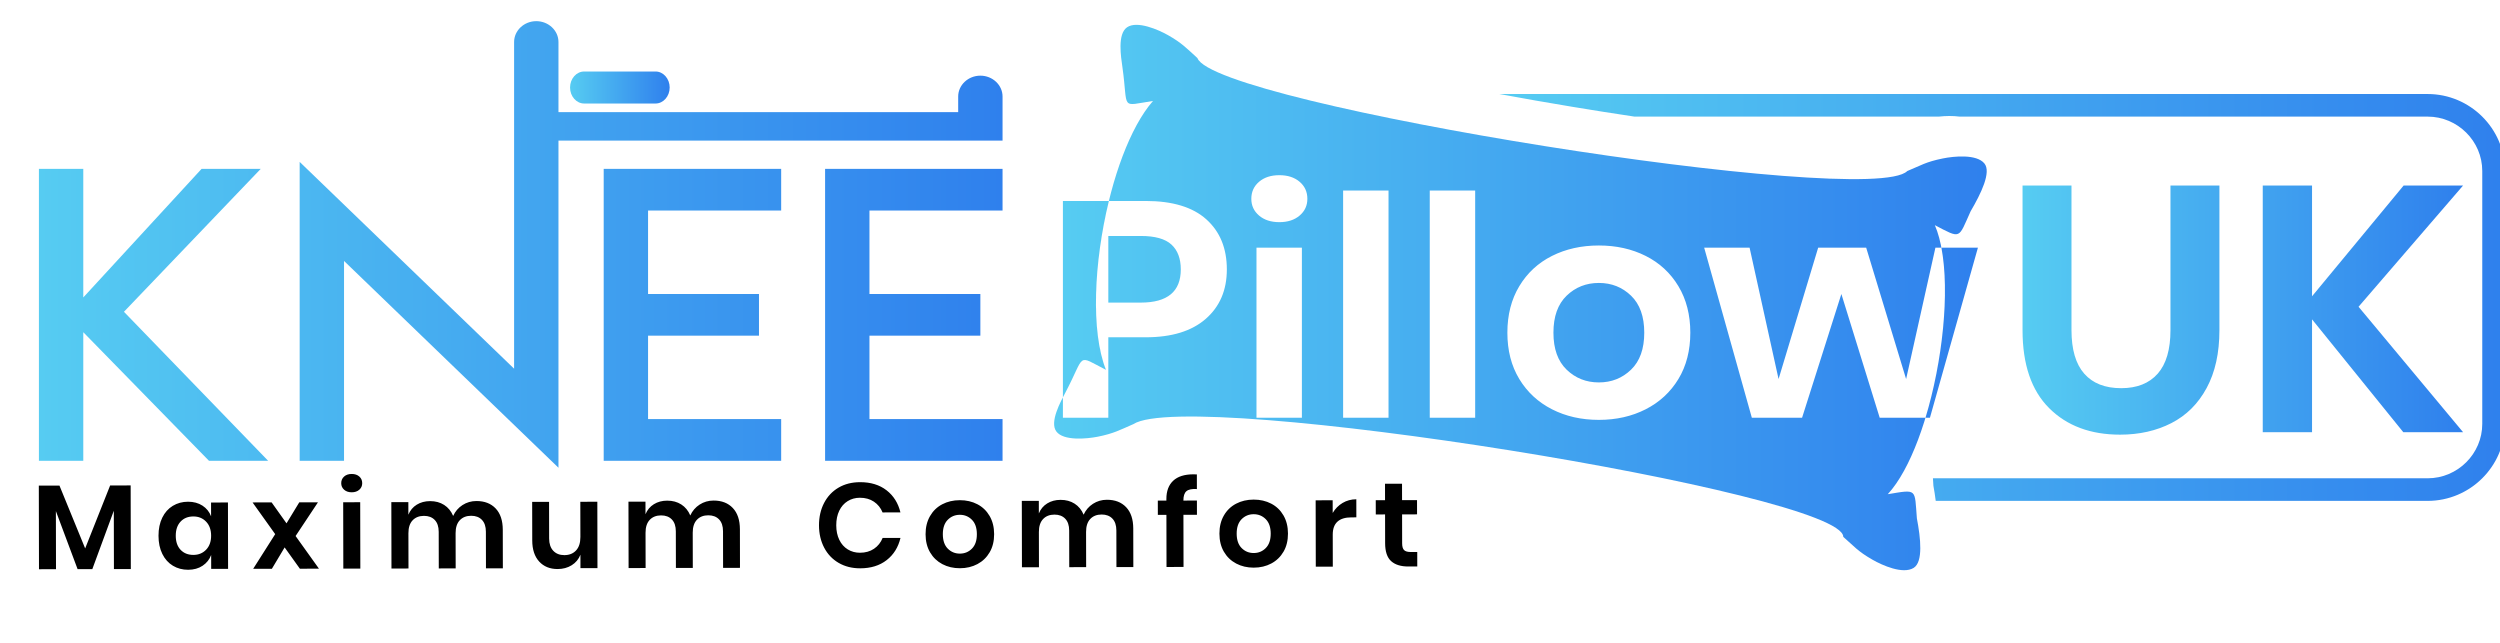
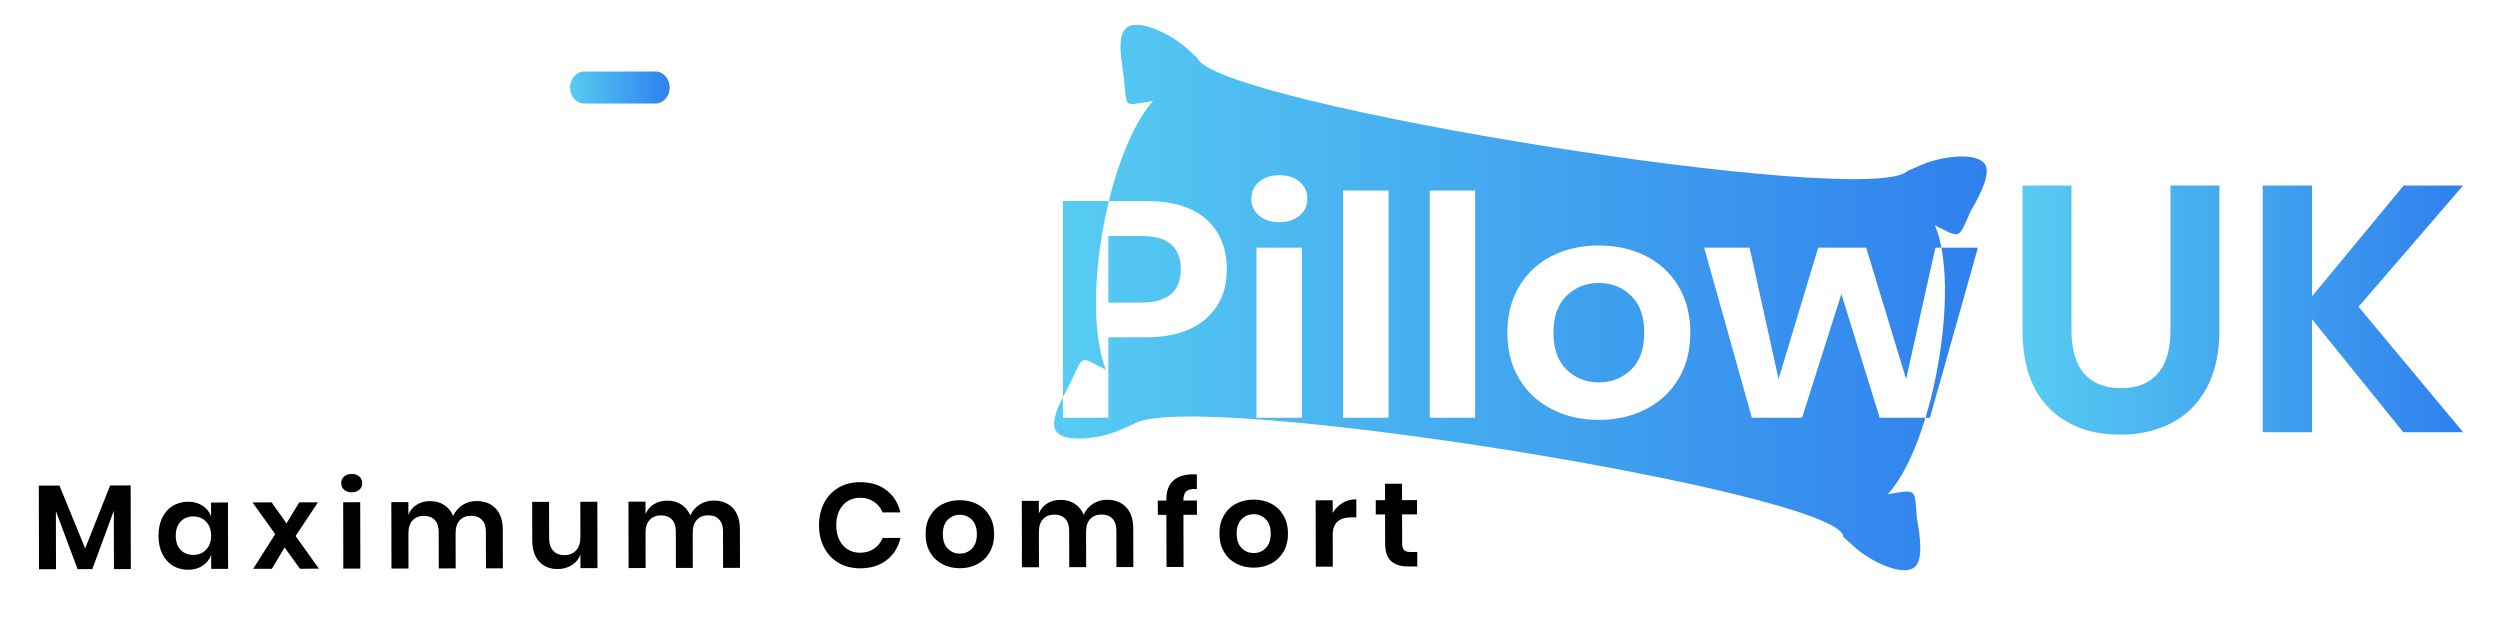
<svg xmlns="http://www.w3.org/2000/svg" height="360px" width="1400px">
  <defs>
    <linearGradient y2="0%" x2="100%" y1="0%" x1="0%" id="blueGradient">
      <stop style="stop-color:#56ccf2; stop-opacity:1" offset="0" />
      <stop style="stop-color:#2f80ed; stop-opacity:1" offset="1" />
    </linearGradient>
    <pattern id="pattern-0" viewBox="0 0 100 100" patternUnits="userSpaceOnUse" height="25" width="25" y="0" x="0">
-       <rect style="fill: rgb(213, 11, 11);" height="100" width="50" y="0" x="0" />
-       <rect style="fill: rgb(18, 18, 18);" height="100" width="50" x="49.793" />
-     </pattern>
+       </pattern>
  </defs>
  <g style="" transform="matrix(1.033, 0, 0, 1.028, 152.275, 4.12)">
    <title>Layer 1</title>
    <g id="svg_1">
      <path style="fill: url(#blueGradient);" fill-rule="evenodd" clip-rule="evenodd" d="M 719.34 150.125 C 712.473 150.125 706.652 152.44 701.88 157.066 C 697.107 161.693 694.722 168.411 694.722 177.22 C 694.722 186.028 697.107 192.745 701.88 197.373 C 706.652 201.999 712.471 204.313 719.34 204.313 C 726.207 204.313 732.027 201.999 736.799 197.373 C 741.573 192.745 743.959 186.028 743.959 177.22 C 743.959 168.411 741.573 161.694 736.799 157.066 C 732.027 152.439 726.207 150.125 719.34 150.125 M 719.34 129.722 C 728.769 129.722 737.238 131.617 744.745 135.408 C 752.253 139.199 758.16 144.691 762.468 151.883 C 766.774 159.074 768.928 167.519 768.928 177.219 C 768.928 186.919 766.774 195.337 762.468 202.473 C 758.16 209.609 752.252 215.1 744.745 218.946 C 737.238 222.793 728.769 224.718 719.34 224.718 C 709.913 224.718 701.443 222.794 693.935 218.946 C 686.429 215.1 680.522 209.609 676.214 202.473 C 671.906 195.338 669.753 186.919 669.753 177.219 C 669.753 167.519 671.906 159.074 676.214 151.883 C 680.522 144.691 686.429 139.199 693.935 135.408 C 701.442 131.618 709.912 129.722 719.34 129.722 Z M 652.293 99.784 L 652.293 223.546 L 627.674 223.546 L 627.674 99.784 L 652.293 99.784 Z M 605.325 99.784 L 605.325 223.546 L 580.706 223.546 L 580.706 99.784 L 605.325 99.784 Z M 558.357 130.892 L 558.357 223.546 L 533.738 223.546 L 533.738 130.892 L 558.357 130.892 Z M 530.944 104.302 C 530.944 100.51 532.34 97.416 535.134 95.019 C 537.927 92.622 541.594 91.423 546.135 91.423 C 550.674 91.423 554.341 92.622 557.135 95.019 C 559.929 97.416 561.326 100.51 561.326 104.302 C 561.326 107.981 559.929 111.019 557.135 113.415 C 554.341 115.814 550.674 117.012 546.135 117.012 C 541.594 117.012 537.927 115.815 535.134 113.415 C 532.341 111.019 530.944 107.981 530.944 104.302 Z M 471.056 160.829 C 485.489 160.829 492.707 154.81 492.707 142.768 C 492.707 136.858 491.019 132.342 487.643 129.219 C 484.268 126.098 478.739 124.537 471.056 124.537 L 453.422 124.537 L 453.422 160.828 L 471.056 160.828 L 471.056 160.829 Z M 896.425 223.546 C 905.631 193.048 909.678 155.32 905.048 130.892 L 901.8 130.892 L 885.911 202.474 L 864.261 130.892 L 838.245 130.892 L 816.768 202.474 L 801.053 130.892 L 776.435 130.892 L 802.275 223.546 L 829.513 223.546 L 850.815 156.147 L 871.593 223.546 L 896.425 223.546 Z M 453.72 105.472 C 445.623 138.758 443.836 176.662 452.145 197.46 C 435.93 189.169 441.286 188.591 430.223 209.705 C 429.817 210.482 429.327 211.404 428.802 212.427 L 428.802 223.546 L 453.422 223.546 L 453.422 179.727 L 473.674 179.727 C 487.76 179.727 498.615 176.383 506.239 169.693 C 513.863 163.003 517.675 154.027 517.675 142.768 C 517.675 131.282 513.98 122.196 506.587 115.506 C 499.195 108.817 488.225 105.471 473.674 105.471 L 453.72 105.471 L 453.72 105.472 Z M 920.879 111.095 C 926.538 101.41 932.195 89.719 928.354 85.031 C 924.111 79.854 911.913 81.065 905.839 82.301 C 896.452 84.211 894.071 86.066 886.549 89.161 C 866.264 109.813 511.012 52.815 501.715 27.617 C 495.852 22.286 493.317 19.429 485.785 15.142 C 480.608 12.194 469.04 7.087 463.573 10.863 C 458.251 14.54 460.277 27.005 461.063 32.581 C 464.373 55.993 459.504 53.778 477.651 50.979 C 452.657 79.63 438.211 162.587 452.144 197.459 C 435.929 189.168 441.285 188.59 430.222 209.704 C 427.589 214.732 421.45 225.894 425.239 231.026 C 429.127 236.296 441.802 235.061 447.697 233.884 C 456.276 232.169 459.641 230.254 466.993 227.036 C 497.422 207.068 852.025 264.557 851.848 288.454 C 857.913 293.721 859.535 296.214 867.768 300.938 C 873.034 303.963 884.161 308.97 889.989 305.355 C 895.21 302.114 893.82 289.298 891.749 278.378 C 890.445 262.034 892.183 262.529 875.969 265.208 C 875.989 265.186 876.009 265.163 876.031 265.141 C 900.688 238.128 915.624 151.777 901.525 118.728 C 901.515 118.698 901.501 118.672 901.49 118.645 C 915.918 126.223 914.107 126.15 920.879 111.095 Z" id="svg_2" />
      <path style="fill: url(#blueGradient);" d="M 924.847 130.892 L 898.831 223.546 L 896.425 223.546 C 905.631 193.048 909.678 155.32 905.048 130.892 L 924.847 130.892 Z M 428.802 212.427 L 428.802 105.472 L 453.72 105.472 C 445.623 138.758 443.836 176.662 452.145 197.46 C 435.93 189.169 441.286 188.591 430.223 209.705 C 429.817 210.482 429.326 211.404 428.802 212.427 Z" id="svg_4" />
      <path style="fill: url(#blueGradient);" d="M 1131.18 163.102 L 1187.86 231.435 L 1155.45 231.435 L 1105.97 169.954 L 1105.97 231.435 L 1079.25 231.435 L 1079.25 97.052 L 1105.97 97.052 L 1105.97 157.391 L 1155.63 97.052 L 1187.85 97.052 L 1131.18 163.102 Z M 975.563 97.052 L 975.563 175.854 C 975.563 186.387 977.87 194.287 982.482 199.552 C 987.096 204.82 993.759 207.451 1002.51 207.451 C 1011.08 207.451 1017.68 204.819 1022.31 199.552 C 1026.92 194.288 1029.22 186.387 1029.22 175.854 L 1029.22 97.052 L 1055.76 97.052 L 1055.76 175.854 C 1055.76 188.29 1053.45 198.791 1048.83 207.357 C 1044.23 215.922 1037.85 222.299 1029.7 226.487 C 1021.54 230.675 1012.29 232.769 1001.92 232.769 C 985.863 232.769 973.037 227.947 963.435 218.302 C 953.832 208.658 949.03 194.509 949.03 175.854 L 949.03 97.052 L 975.563 97.052 Z" id="svg_5" />
-       <path style="fill-rule: nonzero; paint-order: fill; fill: url(#blueGradient);" d="M 665.42 47.207 L 724.9 47.207 L 1026.78 47.207 L 1168.63 47.207 C 1180.17 47.207 1190.65 51.924 1198.24 59.52 C 1205.84 67.117 1210.56 77.603 1210.56 89.134 L 1210.56 226.922 C 1210.56 238.454 1205.84 248.937 1198.24 256.534 C 1190.65 264.131 1180.16 268.849 1168.63 268.849 L 1020.1 268.849 L 901.966 268.849 C 901.623 265.952 901.162 263.158 900.705 260.602 C 900.612 259.259 900.541 257.899 900.456 256.539 L 1020.1 256.539 L 1168.63 256.539 C 1176.77 256.539 1184.17 253.202 1189.54 247.832 C 1194.91 242.461 1198.25 235.056 1198.25 226.922 L 1198.25 89.134 C 1198.25 80.997 1194.92 73.592 1189.54 68.222 C 1184.17 62.852 1176.77 59.517 1168.63 59.517 L 1026.78 59.517 L 914.94 59.517 C 911.2 59.038 907.323 59.109 903.609 59.517 L 805.36 59.517 L 738.666 59.517 C 727.331 57.82 716.03 56.015 704.787 54.142 C 691.688 51.958 678.547 49.662 665.42 47.207 Z" id="svg_7" />
    </g>
  </g>
  <g transform="matrix(1, 0, 0, 1, 8.442, 34.874)">
    <title>Layer 1</title>
    <g transform="matrix(0.567 0 0 0.533 -464.756 -134.33)" id="group-1">
-       <path style="stroke-width: 0px; paint-order: stroke; stroke: rgb(186, 218, 85); fill: url(#blueGradient);" d="M 1576.31 407.819 L 1576.31 364 L 1401.03 364 L 1401.03 670.73 L 1576.31 670.73 L 1576.31 626.911 L 1444.85 626.911 L 1444.85 539.274 L 1554.4 539.274 L 1554.4 495.456 L 1444.85 495.456 L 1444.85 407.819 L 1576.31 407.819 Z M 927.206 514.17 L 1062.31 364 L 1003.89 364 L 887.039 499.108 L 887.039 364 L 843.221 364 L 843.221 670.73 L 887.039 670.73 L 887.039 535.623 L 1011.19 670.731 L 1069.61 670.731 L 927.206 514.17 Z M 1356.36 678.034 L 1356.36 396.151 L 1356.36 334.315 L 1751.15 334.315 L 1768.27 334.315 L 1794.96 334.315 L 1794.96 288.001 C 1794.96 275.949 1785.1 266.091 1773.05 266.091 C 1761.01 266.091 1751.14 275.956 1751.14 288.001 L 1751.14 304.382 L 1356.36 304.382 L 1356.36 244.926 L 1356.36 230.734 C 1356.36 218.682 1346.5 208.824 1334.46 208.824 L 1334.45 208.824 C 1322.4 208.824 1312.54 218.683 1312.54 230.734 L 1312.54 244.926 L 1312.54 396.152 L 1312.54 573.966 L 1100.75 356.697 L 1100.75 670.731 L 1144.57 670.731 L 1144.57 460.766 L 1356.36 678.034 Z M 1794.96 407.819 L 1794.96 364 L 1619.69 364 L 1619.69 670.73 L 1794.96 670.73 L 1794.96 626.911 L 1663.51 626.911 L 1663.51 539.274 L 1773.05 539.274 L 1773.05 495.456 L 1663.51 495.456 L 1663.51 407.819 L 1794.96 407.819 Z" id="path-1" />
      <path style="paint-order: fill; fill: url(#blueGradient);" fill-rule="evenodd" clip-rule="evenodd" d="M 1381.71 295.356 C 1374.05 295.356 1367.8 287.79 1367.8 278.541 C 1367.8 269.293 1374.05 261.726 1381.71 261.726 C 1458.95 261.726 1375.04 261.726 1452.27 261.726 C 1459.91 261.726 1466.19 269.313 1466.19 278.541 C 1466.19 287.77 1459.92 295.356 1452.27 295.356 C 1375.04 295.356 1458.95 295.356 1381.71 295.356" id="path-2" />
      <path style="visibility: hidden; fill: url(#blueGradient);" fill-rule="evenodd" clip-rule="evenodd" d="M 1143.94 370.475 C 1143.94 373.088 1144.09 375.327 1144.23 377.514 L 1292.93 528.334 C 1293.15 494.938 1293.78 403.68 1293.75 398.751 C 1293.72 393.439 1295.07 393.592 1290.92 394.569 C 1288.82 395.065 1285.41 395.459 1283.35 395.891 C 1282.37 396.098 1278.93 396.328 1277.89 396.345 C 1267.84 396.499 1264.2 396.651 1253.98 394.954 C 1250.66 394.404 1247.01 393.578 1243.99 392.763 C 1243.23 392.559 1242.76 392.552 1242 392.313 C 1240.71 391.886 1239.49 391.49 1238.16 391.107 L 1227.55 387.141 C 1226.3 386.597 1225.26 386.16 1224.05 385.593 L 1214.08 380.781 C 1212.98 380.216 1211.68 379.814 1210.56 379.269 C 1208.28 378.149 1198.83 374.794 1196.14 374.036 C 1193.04 373.151 1187.68 371.665 1184.42 371.14 C 1183.03 370.912 1181.49 370.493 1180.18 370.333 C 1172.88 369.444 1170.05 368.753 1162.07 368.753 C 1157.45 368.753 1152.2 368.761 1147.9 369.39 C 1146.87 369.544 1143.94 369.4 1143.94 370.475 M 1193.64 266.173 C 1193.37 267.398 1193.47 267.467 1193.47 268.931 C 1193.47 270.107 1194.32 270.223 1195.4 270.311 C 1195.83 272.168 1195.57 290.234 1195.56 294.965 C 1195.56 295.977 1195.2 297.897 1196.26 297.897 L 1242.82 297.897 C 1243.91 297.897 1243.52 296.418 1243.51 295.491 C 1243.47 291.483 1243.33 271.382 1243.7 270.658 C 1244.13 269.819 1245.6 270.444 1245.6 269.276 C 1245.6 267.778 1245.73 267.432 1245.43 266.175 C 1245.02 265.975 1244.66 265.832 1244.04 265.832 L 1207.07 265.832 C 1206.16 265.832 1205.76 265.975 1205.15 265.991 C 1204.5 266.008 1203.99 265.832 1203.06 265.832 C 1201.22 265.83 1194.97 265.519 1193.64 266.173 Z M 1200.63 294.449 C 1198.62 294.449 1199.22 294.173 1199.22 289.104 L 1199.22 271.346 C 1199.22 269.961 1198.85 268.933 1200.27 268.933 C 1201.86 268.933 1202.96 268.799 1204.29 269.106 C 1205.12 272.641 1203.48 271.701 1202.03 272.037 C 1201.29 273.503 1201.67 285.987 1201.67 289.447 C 1201.66 291.321 1202.25 294.449 1200.63 294.449 Z M 1202.36 247.555 L 1202.36 263.243 C 1202.36 264.262 1204.01 263.933 1205.68 263.933 L 1233.23 263.933 C 1233.87 263.933 1234.52 263.906 1235.15 263.954 C 1236.44 264.051 1235.57 264.022 1236.71 263.76 C 1236.83 258.896 1236.7 252.633 1236.73 247.204 C 1236.74 242.013 1232.93 238.416 1228.53 238.416 L 1210.56 238.416 C 1208.21 238.416 1205.99 239.577 1204.57 241.128 C 1203.07 242.796 1202.36 244.474 1202.36 247.555 Z M 1204.61 247.208 C 1204.61 243.206 1208.91 239.624 1211.6 239.624 C 1212.26 239.624 1211.93 239.737 1212.64 239.794 C 1212.4 240.124 1211.07 240.845 1210.51 241.309 C 1207.81 243.634 1207.6 245.479 1207.6 249.28 L 1207.6 260.139 C 1207.6 261.574 1208 262.725 1206.56 262.725 C 1205.85 262.725 1204.61 262.87 1204.61 262.036 L 1204.61 247.208 Z M 1215.96 247.896 C 1215.96 244.72 1219.76 242.371 1222.2 245.356 C 1224.37 248.025 1222.25 251.864 1219.63 251.864 C 1217.24 251.865 1215.96 249.746 1215.96 247.896 Z M 1141.58 374.82 L 1141.5 373.744 C 1141.5 372.358 1141.2 370.629 1141.15 369.273 L 1140.46 355.998 C 1140.35 352.93 1140.14 349.816 1140.11 346.851 C 1140.07 343.204 1138.71 344.793 1142.68 340.784 L 1147.39 335.952 C 1147.83 335.511 1148.16 335.194 1148.61 334.749 C 1149.77 333.575 1151.25 331.513 1152.31 331.513 L 1286.42 331.513 C 1287.97 331.513 1288.4 332.653 1289.27 333.528 L 1294.01 338.31 C 1294.86 339.376 1298.13 342.297 1298.73 343.136 C 1299.59 344.339 1299.07 345.175 1298.97 346.86 C 1298.82 349.778 1298.67 352.846 1298.64 355.83 L 1297.31 378.308 C 1297.1 379.767 1297.38 381.36 1297.18 382.842 C 1296.83 385.621 1296.97 389.121 1296.61 391.582 C 1296.39 393.105 1296.69 394.753 1296.51 396.307 L 1295.69 531.116 L 1298.12 533.576 C 1298.13 518.147 1298.52 403.863 1298.64 400.987 C 1298.82 394.889 1299.69 388.538 1299.67 382.368 C 1299.67 380.678 1300.03 379.525 1300.03 377.713 C 1300.01 375.674 1300.54 365.799 1300.82 363.854 L 1301.75 345.129 C 1301.84 343.437 1302.9 343.013 1303.89 342.224 C 1305.47 340.98 1310.79 336.751 1312.22 335.998 C 1312.8 337.182 1312.42 341.623 1312.42 343.754 L 1312.42 548.076 L 1315.37 551.083 L 1315.37 333.583 C 1315.37 332.773 1308.07 326.284 1307.39 325.609 C 1304.71 322.952 1301.74 320.487 1299.03 317.84 C 1298.82 317.637 1298.79 317.574 1298.6 317.397 C 1298.42 317.211 1298.3 317.114 1298.08 316.898 C 1297.65 316.514 1297.44 316.289 1296.99 315.899 C 1292.79 312.367 1295.87 312.896 1287.82 312.896 L 1263.57 312.896 C 1259.52 312.896 1260.48 313.422 1258.07 310.405 C 1255.66 307.387 1253.17 304.522 1250.86 301.514 C 1249.87 300.272 1249.95 300.473 1247.88 300.481 L 1191.36 300.481 C 1189.31 300.477 1189.2 300.277 1188.24 301.514 L 1179.2 312.593 C 1178.49 313.141 1176.68 312.896 1175.53 312.896 L 1147.26 312.895 C 1145.28 312.881 1145.28 312.834 1144.25 313.886 C 1143.52 314.642 1142.89 315.051 1142.16 315.782 C 1139.31 318.634 1136.67 320.828 1133.88 323.626 L 1127.6 329.486 C 1126.75 330.313 1123.71 332.602 1123.71 333.757 L 1123.71 356.714 L 1126.68 359.723 L 1126.68 351.86 C 1126.68 348.901 1126.21 337.318 1126.86 335.998 C 1129.34 337.635 1131.05 339.042 1133.35 340.792 L 1135.41 342.376 C 1136.43 343.178 1137.32 343.432 1137.32 345.299 L 1138.2 364.071 C 1138.48 366.537 1138.71 369.322 1138.86 372.074 L 1141.58 374.82 Z" id="path-3" />
    </g>
  </g>
  <path transform="matrix(1, -0.002, 0.002, 1, 0, 0)" style="stroke-width: 1; transform-box: fill-box; transform-origin: 50% 50%;" fill="#000" d="M 793.399 309.299 L 793.399 317.416 L 788.398 317.416 C 784.208 317.416 780.998 316.411 778.768 314.397 C 776.539 312.385 775.422 309.029 775.422 304.333 L 775.422 288.231 L 770.218 288.231 L 770.218 280.247 L 775.422 280.247 L 775.422 271.055 L 784.952 271.055 L 784.952 280.247 L 793.333 280.247 L 793.333 288.231 L 784.952 288.231 L 784.952 304.468 C 784.952 306.257 785.313 307.509 786.033 308.224 C 786.754 308.941 787.97 309.299 789.682 309.299 L 793.399 309.299 Z M 746.095 287.36 C 747.491 284.989 749.339 283.121 751.636 281.757 C 753.933 280.393 756.502 279.711 759.34 279.711 L 759.34 289.842 L 756.569 289.842 C 749.586 289.842 746.094 293.063 746.094 299.505 L 746.094 317.417 L 736.564 317.417 L 736.564 280.248 L 746.094 280.248 L 746.094 287.36 L 746.095 287.36 Z M 701.831 287.962 C 699.174 287.962 696.921 288.89 695.072 290.745 C 693.225 292.602 692.301 295.297 692.301 298.83 C 692.301 302.364 693.225 305.059 695.072 306.916 C 696.921 308.772 699.172 309.7 701.831 309.7 C 704.491 309.7 706.742 308.772 708.589 306.916 C 710.438 305.06 711.361 302.364 711.361 298.83 C 711.361 295.297 710.438 292.603 708.589 290.745 C 706.744 288.89 704.491 287.962 701.831 287.962 Z M 701.831 279.778 C 705.481 279.778 708.758 280.538 711.664 282.058 C 714.57 283.579 716.856 285.782 718.524 288.667 C 720.191 291.551 721.026 294.939 721.026 298.83 C 721.026 302.722 720.192 306.1 718.524 308.963 C 716.857 311.825 714.572 314.028 711.664 315.571 C 708.758 317.114 705.48 317.886 701.831 317.886 C 698.182 317.886 694.904 317.114 691.999 315.571 C 689.093 314.028 686.805 311.825 685.139 308.963 C 683.472 306.1 682.639 302.722 682.639 298.83 C 682.639 294.939 683.472 291.551 685.139 288.667 C 686.805 285.782 689.093 283.579 691.999 282.058 C 694.904 280.538 698.183 279.778 701.831 279.778 Z M 670.072 273.805 C 667.278 273.626 665.318 274.029 664.192 275.014 C 663.065 275.998 662.502 277.719 662.502 280.18 L 662.502 280.247 L 670.072 280.247 L 670.072 288.231 L 662.502 288.231 L 662.502 317.416 L 652.973 317.416 L 652.973 288.231 L 648.175 288.231 L 648.175 280.247 L 652.973 280.247 L 652.973 279.375 C 652.973 274.947 654.247 271.535 656.792 269.144 C 659.337 266.751 663.111 265.554 668.112 265.554 C 668.967 265.554 669.62 265.576 670.072 265.622 L 670.072 273.805 Z M 619.659 279.709 C 624.209 279.709 627.801 281.107 630.439 283.903 C 633.074 286.698 634.391 290.668 634.391 295.811 L 634.391 317.415 L 624.93 317.415 L 624.93 296.883 C 624.93 294.021 624.199 291.82 622.733 290.276 C 621.269 288.733 619.254 287.96 616.684 287.96 C 614.027 287.96 611.908 288.788 610.332 290.444 C 608.754 292.099 607.966 294.513 607.966 297.689 L 607.966 317.415 L 598.505 317.415 L 598.505 296.883 C 598.505 294.021 597.772 291.82 596.308 290.276 C 594.844 288.733 592.827 287.96 590.259 287.96 C 587.602 287.96 585.483 288.788 583.906 290.444 C 582.329 292.099 581.541 294.513 581.541 297.689 L 581.541 317.415 L 572.012 317.415 L 572.012 280.246 L 581.541 280.246 L 581.541 287.291 C 582.531 284.876 584.098 283.007 586.238 281.69 C 588.378 280.369 590.866 279.709 593.706 279.709 C 596.725 279.709 599.349 280.425 601.579 281.857 C 603.809 283.288 605.486 285.346 606.615 288.029 C 607.787 285.478 609.532 283.455 611.852 281.957 C 614.174 280.46 616.775 279.709 619.659 279.709 Z M 537.279 287.962 C 534.621 287.962 532.369 288.89 530.521 290.745 C 528.673 292.602 527.749 295.297 527.749 298.83 C 527.749 302.364 528.673 305.059 530.521 306.916 C 532.369 308.772 534.621 309.7 537.279 309.7 C 539.938 309.7 542.191 308.772 544.038 306.916 C 545.886 305.06 546.809 302.364 546.809 298.83 C 546.809 295.297 545.886 292.603 544.038 290.745 C 542.191 288.89 539.938 287.962 537.279 287.962 Z M 537.279 279.778 C 540.928 279.778 544.206 280.538 547.113 282.058 C 550.019 283.579 552.305 285.782 553.972 288.667 C 555.639 291.551 556.473 294.939 556.473 298.83 C 556.473 302.722 555.639 306.1 553.972 308.963 C 552.305 311.825 550.019 314.028 547.113 315.571 C 544.206 317.114 540.928 317.886 537.279 317.886 C 533.63 317.886 530.352 317.114 527.446 315.571 C 524.54 314.028 522.252 311.825 520.586 308.963 C 518.919 306.1 518.084 302.722 518.084 298.83 C 518.084 294.939 518.918 291.551 520.586 288.667 C 522.252 285.782 524.538 283.579 527.446 282.058 C 530.351 280.538 533.63 279.778 537.279 279.778 Z M 481.46 269.579 C 487.406 269.579 492.34 271.1 496.26 274.141 C 500.179 277.183 502.771 281.32 504.031 286.554 L 494.029 286.554 C 492.992 284.003 491.382 281.991 489.195 280.515 C 487.011 279.039 484.386 278.302 481.323 278.302 C 478.799 278.302 476.524 278.927 474.497 280.18 C 472.47 281.432 470.892 283.221 469.766 285.548 C 468.639 287.873 468.075 290.601 468.075 293.732 C 468.075 296.818 468.639 299.525 469.766 301.852 C 470.892 304.177 472.468 305.966 474.497 307.219 C 476.524 308.471 478.799 309.098 481.323 309.098 C 484.386 309.098 487.011 308.361 489.195 306.885 C 491.381 305.409 492.992 303.396 494.029 300.846 L 504.031 300.846 C 502.771 306.079 500.178 310.216 496.26 313.258 C 492.34 316.299 487.405 317.82 481.46 317.82 C 476.909 317.82 472.888 316.802 469.396 314.768 C 465.903 312.732 463.2 309.882 461.286 306.216 C 459.371 302.547 458.413 298.388 458.413 293.735 C 458.413 289.039 459.371 284.857 461.286 281.188 C 463.2 277.52 465.893 274.669 469.361 272.634 C 472.831 270.597 476.864 269.579 481.46 269.579 Z M 399.384 279.709 C 403.933 279.709 407.527 281.107 410.163 283.903 C 412.798 286.698 414.115 290.668 414.115 295.811 L 414.115 317.415 L 404.654 317.415 L 404.654 296.883 C 404.654 294.021 403.923 291.82 402.458 290.276 C 400.995 288.733 398.979 287.96 396.41 287.96 C 393.753 287.96 391.633 288.788 390.057 290.444 C 388.481 292.099 387.691 294.513 387.691 297.689 L 387.691 317.415 L 378.23 317.415 L 378.23 296.883 C 378.23 294.021 377.498 291.82 376.033 290.276 C 374.57 288.733 372.553 287.96 369.985 287.96 C 367.327 287.96 365.208 288.788 363.632 290.444 C 362.054 292.099 361.266 294.513 361.266 297.689 L 361.266 317.415 L 351.738 317.415 L 351.738 280.246 L 361.266 280.246 L 361.266 287.291 C 362.257 284.876 363.822 283.007 365.964 281.69 C 368.103 280.369 370.593 279.709 373.431 279.709 C 376.45 279.709 379.074 280.425 381.305 281.857 C 383.534 283.288 385.213 285.346 386.341 288.029 C 387.513 285.478 389.257 283.455 391.578 281.957 C 393.898 280.46 396.499 279.709 399.384 279.709 Z M 334.306 280.247 L 334.306 317.416 L 324.778 317.416 L 324.778 309.901 C 323.787 312.406 322.155 314.362 319.877 315.773 C 317.602 317.181 314.977 317.886 312.005 317.886 C 307.68 317.886 304.234 316.477 301.665 313.66 C 299.097 310.842 297.814 306.905 297.814 301.852 L 297.814 280.247 L 307.275 280.247 L 307.275 300.776 C 307.275 303.729 308.041 306.023 309.572 307.653 C 311.104 309.286 313.177 310.103 315.789 310.103 C 318.537 310.103 320.724 309.231 322.345 307.486 C 323.968 305.742 324.778 303.237 324.778 299.971 L 324.778 280.246 L 334.306 280.246 L 334.306 280.247 Z M 266.593 279.709 C 271.142 279.709 274.734 281.107 277.372 283.903 C 280.007 286.698 281.324 290.668 281.324 295.811 L 281.324 317.415 L 271.863 317.415 L 271.863 296.883 C 271.863 294.021 271.132 291.82 269.667 290.276 C 268.204 288.733 266.188 287.96 263.619 287.96 C 260.962 287.96 258.844 288.788 257.266 290.444 C 255.69 292.099 254.902 294.513 254.902 297.689 L 254.902 317.415 L 245.44 317.415 L 245.44 296.883 C 245.44 294.021 244.708 291.82 243.243 290.276 C 241.78 288.733 239.763 287.96 237.195 287.96 C 234.538 287.96 232.418 288.788 230.842 290.444 C 229.265 292.099 228.476 294.513 228.476 297.689 L 228.476 317.415 L 218.948 317.415 L 218.948 280.246 L 228.476 280.246 L 228.476 287.291 C 229.467 284.876 231.033 283.007 233.174 281.69 C 235.313 280.369 237.802 279.709 240.642 279.709 C 243.661 279.709 246.284 280.425 248.515 281.857 C 250.745 283.288 252.422 285.346 253.551 288.029 C 254.723 285.478 256.468 283.455 258.788 281.957 C 261.107 280.46 263.708 279.709 266.593 279.709 Z M 201.513 280.247 L 201.513 317.416 L 191.985 317.416 L 191.985 280.247 L 201.513 280.247 Z M 190.904 269.579 C 190.904 268.058 191.443 266.817 192.525 265.855 C 193.606 264.893 195.024 264.413 196.782 264.413 C 198.538 264.413 199.958 264.893 201.039 265.855 C 202.12 266.817 202.66 268.058 202.66 269.579 C 202.66 271.055 202.119 272.275 201.039 273.235 C 199.958 274.198 198.537 274.678 196.782 274.678 C 195.024 274.678 193.606 274.198 192.525 273.235 C 191.444 272.275 190.904 271.055 190.904 269.579 Z M 167.658 317.416 L 159.143 305.473 L 151.979 317.416 L 141.504 317.416 L 153.871 298.026 L 141.233 280.247 L 151.911 280.247 L 160.224 291.988 L 167.388 280.247 L 177.865 280.247 L 165.294 299.101 L 178.338 317.416 L 167.658 317.416 Z M 108.055 288.03 C 105.082 288.03 102.694 288.991 100.892 290.915 C 99.089 292.839 98.188 295.477 98.188 298.83 C 98.188 302.185 99.089 304.814 100.892 306.715 C 102.694 308.615 105.082 309.565 108.055 309.565 C 110.94 309.565 113.317 308.592 115.186 306.647 C 117.055 304.701 117.99 302.095 117.99 298.83 C 117.99 295.521 117.055 292.893 115.186 290.947 C 113.317 289.003 110.94 288.03 108.055 288.03 Z M 105.082 279.778 C 108.236 279.778 110.94 280.515 113.191 281.991 C 115.444 283.468 117.045 285.458 117.99 287.963 L 117.99 280.247 L 127.451 280.247 L 127.451 317.416 L 117.99 317.416 L 117.99 309.633 C 117.045 312.138 115.445 314.14 113.191 315.638 C 110.938 317.136 108.236 317.886 105.082 317.886 C 101.928 317.886 99.089 317.125 96.566 315.606 C 94.043 314.083 92.071 311.881 90.653 308.996 C 89.235 306.111 88.525 302.723 88.525 298.832 C 88.525 294.94 89.235 291.552 90.653 288.668 C 92.071 285.783 94.044 283.58 96.566 282.059 C 99.089 280.538 101.928 279.778 105.082 279.778 Z M 72.984 270.584 L 72.984 317.416 L 63.523 317.416 L 63.523 284.742 L 51.425 317.416 L 43.181 317.416 L 31.085 284.876 L 31.085 317.416 L 21.556 317.416 L 21.556 270.584 L 33.112 270.584 L 47.439 305.809 L 61.496 270.584 L 72.984 270.584 Z" id="svg_6" />
</svg>